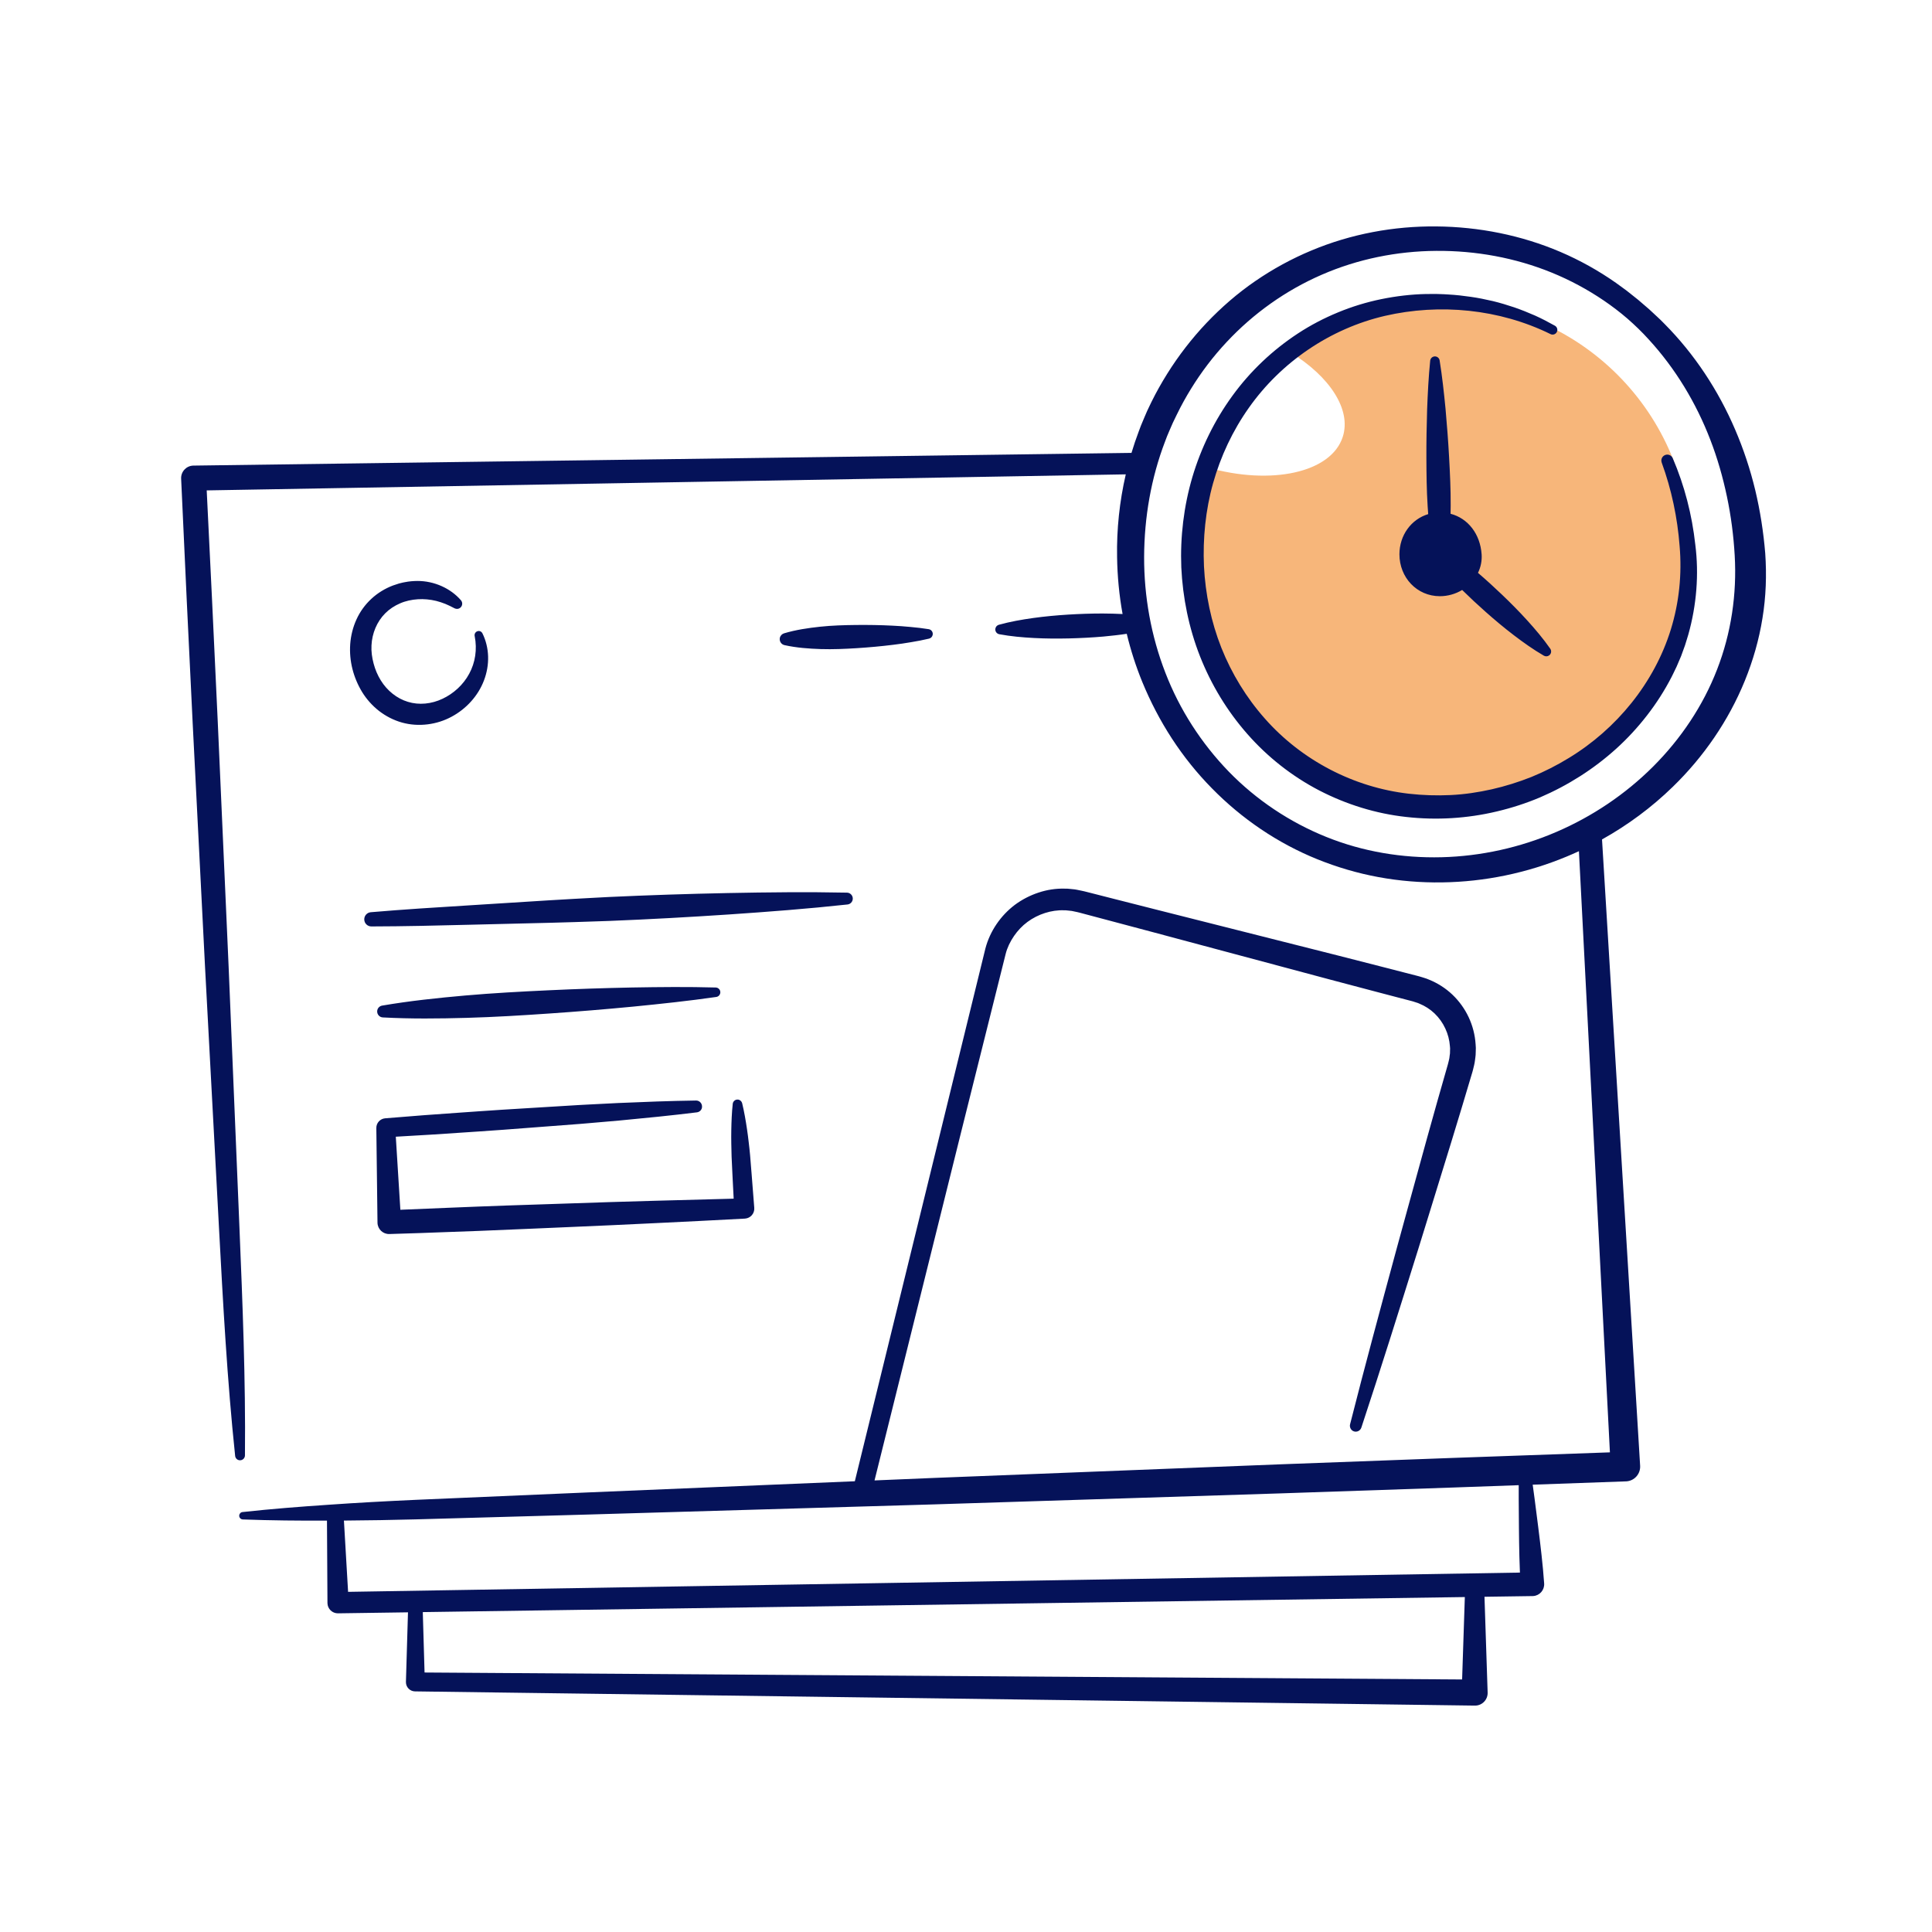
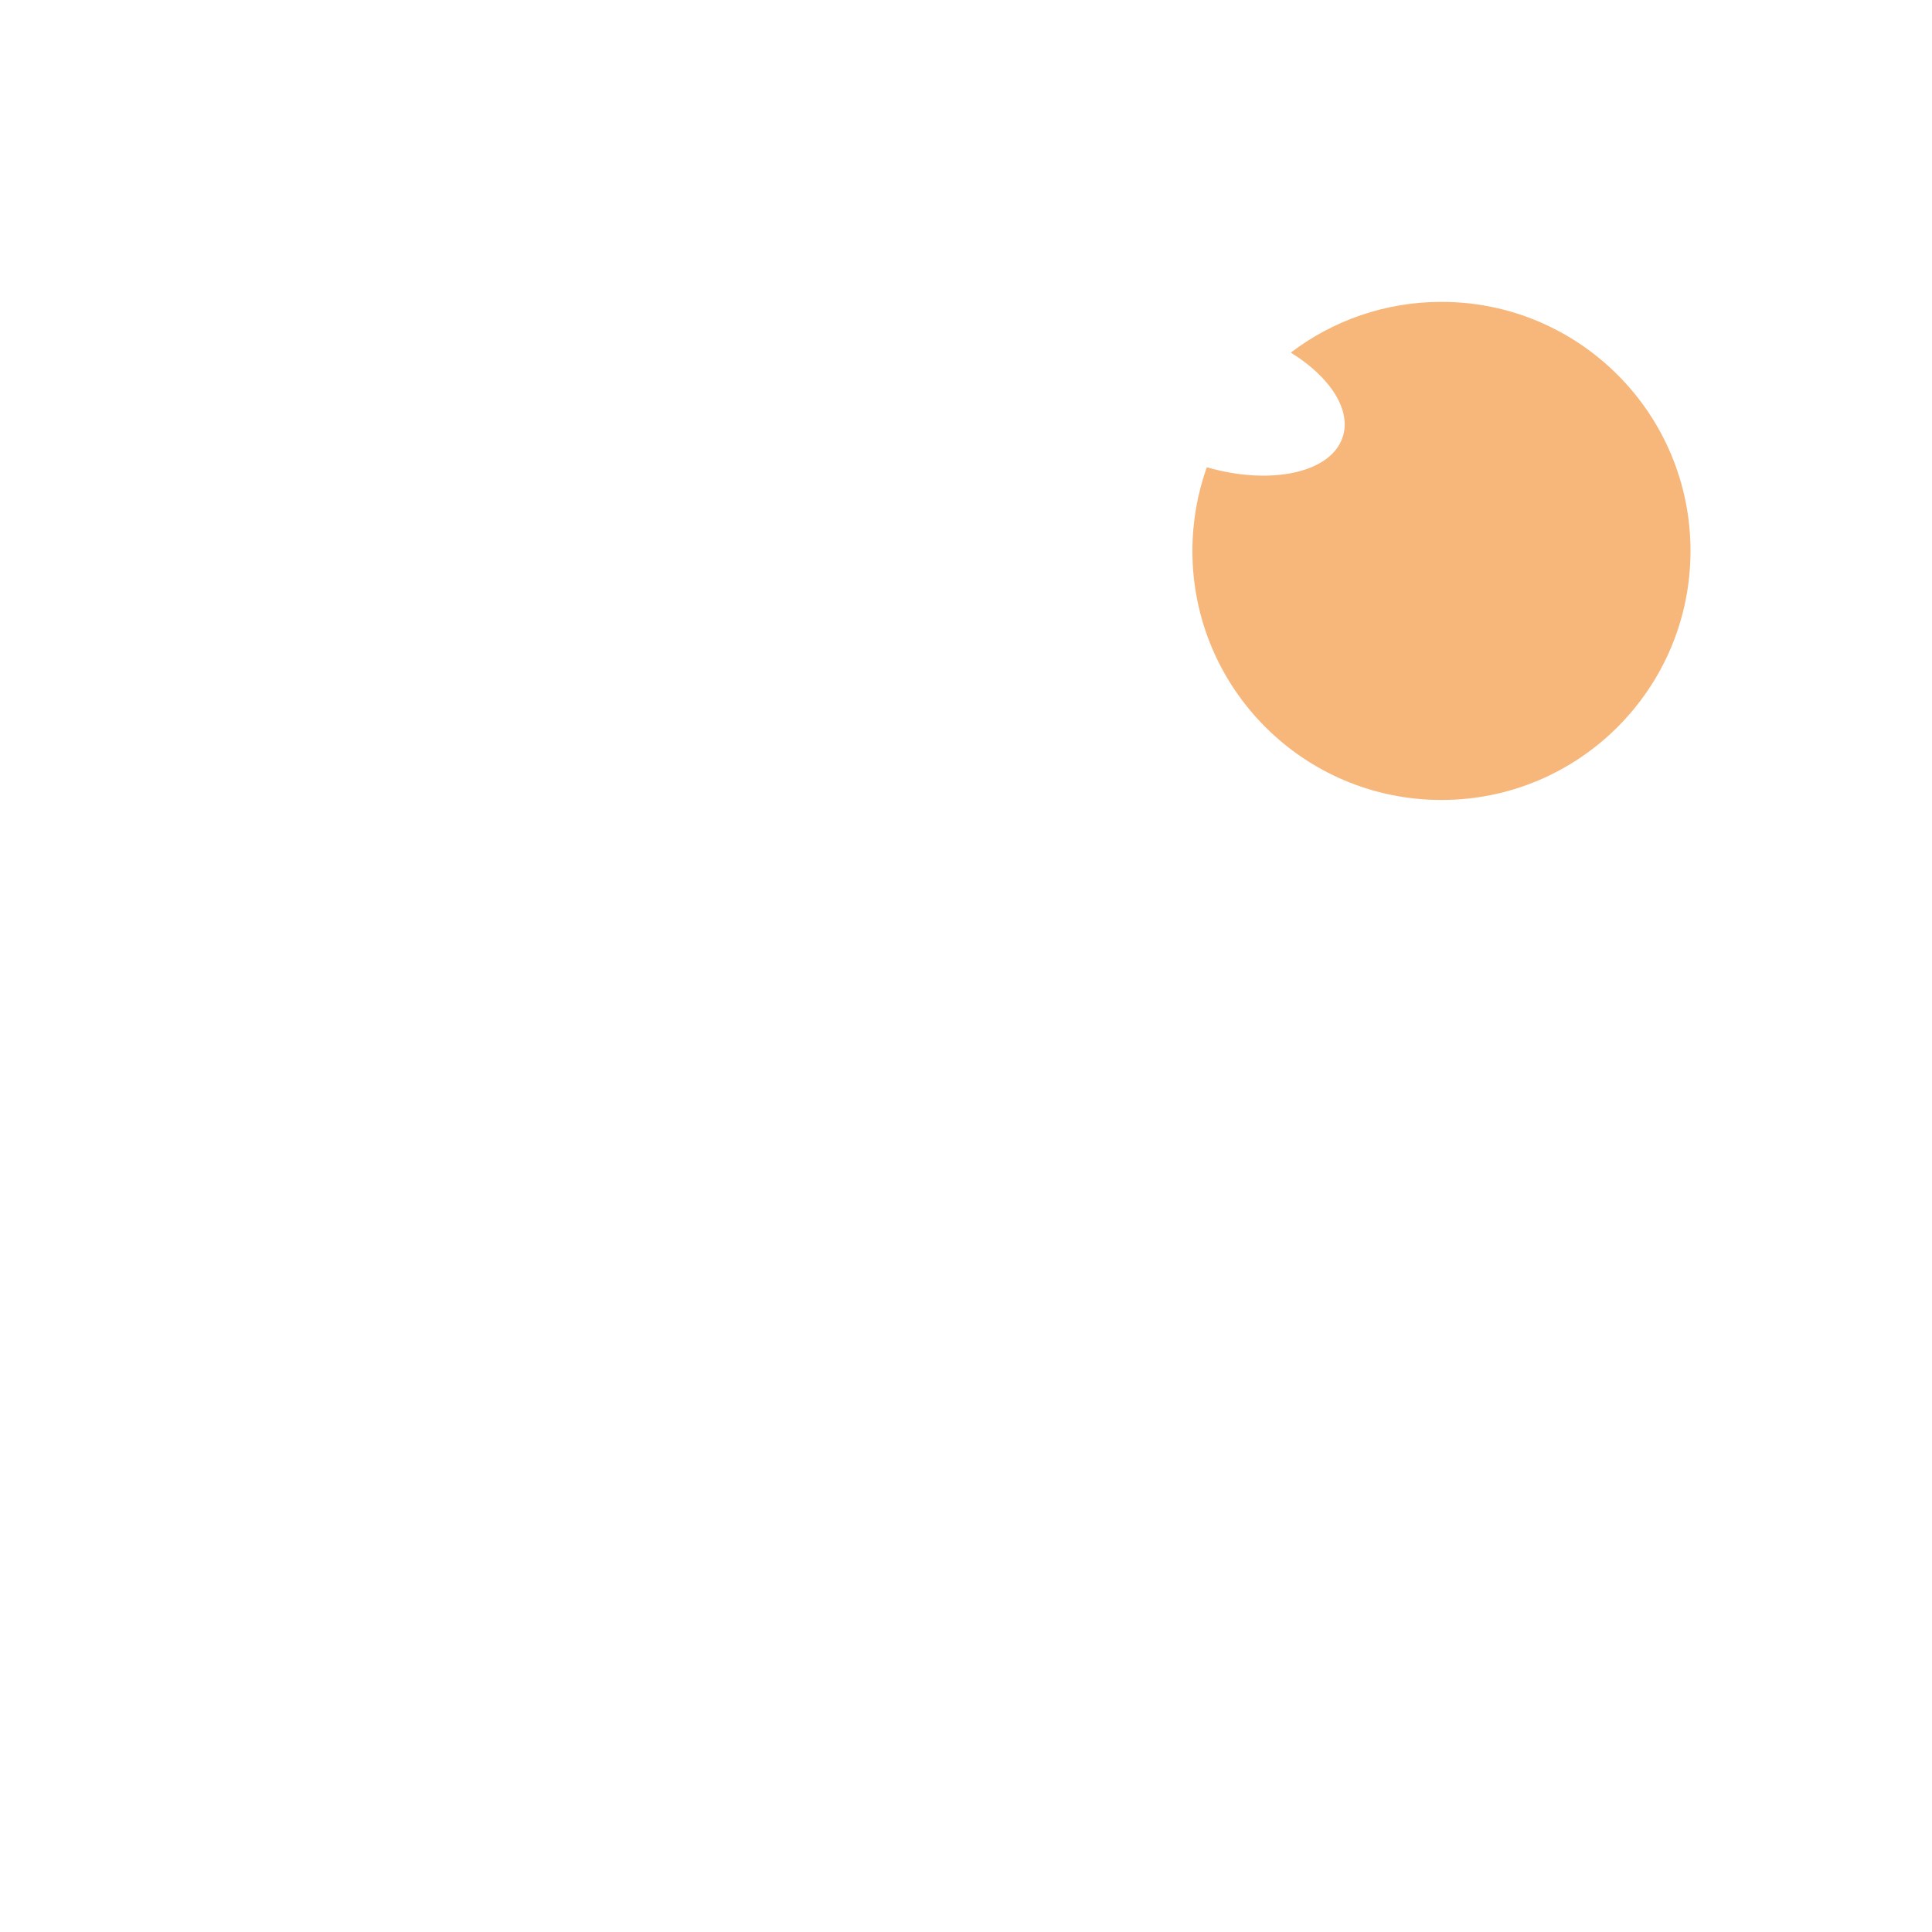
<svg xmlns="http://www.w3.org/2000/svg" width="128" height="128" viewBox="0 0 128 128" fill="none">
  <path fill-rule="evenodd" clip-rule="evenodd" d="M95.5 53C104.613 53 112 45.613 112 36.5C112 27.387 104.613 20 95.5 20C91.749 20 88.29 21.252 85.518 23.361C88.091 24.947 89.542 27.127 88.963 28.938C88.204 31.317 84.221 32.187 79.954 30.958C79.336 32.69 79 34.556 79 36.5C79 45.613 86.387 53 95.5 53Z" fill="#F7B67A" />
-   <path fill-rule="evenodd" clip-rule="evenodd" d="M116.951 36.656C117.051 38.089 117.002 39.537 116.768 40.957C116.541 42.378 116.141 43.768 115.602 45.095C114.52 47.753 112.865 50.149 110.83 52.125C109.426 53.493 107.843 54.665 106.138 55.615L108.663 97.11C108.695 97.647 108.287 98.11 107.753 98.143L107.733 98.144H107.723L101.545 98.364C101.588 98.662 101.629 98.96 101.666 99.258C101.751 99.885 101.831 100.511 101.907 101.139C101.985 101.767 102.063 102.394 102.131 103.022C102.201 103.649 102.259 104.278 102.304 104.907C102.334 105.339 102.012 105.712 101.582 105.742C101.568 105.744 101.554 105.744 101.541 105.744H101.537L98.351 105.79L98.56 112.137C98.575 112.598 98.214 112.984 97.755 113H97.719H97.691L27.513 112.059H27.493C27.159 112.054 26.89 111.778 26.894 111.441V111.431L27.03 106.821L22.41 106.887H22.391C22.013 106.892 21.702 106.589 21.695 106.21V106.203L21.663 100.746C19.804 100.751 17.947 100.737 16.085 100.667C15.95 100.662 15.844 100.548 15.849 100.413C15.853 100.289 15.947 100.19 16.066 100.178C17.97 99.97 19.875 99.821 21.782 99.693C23.689 99.559 25.595 99.457 27.504 99.37L38.953 98.877L56.635 98.137L62.347 74.838L65.287 62.833C65.589 61.689 66.295 60.66 67.236 59.949C67.71 59.598 68.24 59.323 68.801 59.138C69.36 58.951 69.954 58.857 70.547 58.875C70.667 58.87 70.786 58.882 70.905 58.894C70.933 58.897 70.961 58.9 70.989 58.903L71.209 58.925C71.262 58.932 71.314 58.942 71.367 58.953L71.367 58.953L71.367 58.953L71.368 58.953C71.387 58.958 71.407 58.962 71.427 58.966L71.644 59.01C71.717 59.024 71.791 59.039 71.849 59.055L72.221 59.149L73.71 59.529L76.691 60.286L88.618 63.299L91.597 64.061L93.086 64.444L93.83 64.635L94.016 64.684C94.052 64.693 94.094 64.706 94.138 64.72C94.169 64.73 94.201 64.74 94.232 64.748C94.273 64.762 94.314 64.775 94.355 64.787C94.461 64.82 94.568 64.853 94.669 64.901C95.243 65.131 95.776 65.47 96.226 65.898C96.675 66.327 97.044 66.838 97.306 67.4C97.569 67.962 97.725 68.573 97.764 69.195L97.778 69.427L97.772 69.661L97.764 69.894C97.762 69.948 97.754 70.002 97.747 70.055L97.747 70.056L97.742 70.092L97.737 70.125C97.733 70.16 97.728 70.195 97.724 70.23L97.724 70.23C97.708 70.349 97.692 70.468 97.661 70.583L97.606 70.809L97.598 70.844C97.582 70.908 97.566 70.971 97.552 71.018C96.635 74.12 95.678 77.21 94.722 80.3C94.462 81.14 94.202 81.98 93.943 82.82L93.942 82.821C92.714 86.748 91.486 90.674 90.193 94.582C90.124 94.788 89.904 94.899 89.699 94.832C89.507 94.767 89.397 94.56 89.446 94.363C90.421 90.521 91.457 86.695 92.493 82.871L92.613 82.43C92.82 81.677 93.026 80.923 93.233 80.17C94.114 76.955 94.995 73.741 95.92 70.538C95.934 70.492 95.943 70.455 95.951 70.421C95.954 70.405 95.958 70.39 95.962 70.374L95.998 70.225C96.02 70.153 96.028 70.08 96.036 70.005V70.005L96.036 70.005C96.04 69.978 96.043 69.95 96.046 69.923C96.048 69.902 96.052 69.881 96.055 69.861C96.058 69.842 96.061 69.824 96.063 69.805L96.064 69.789L96.065 69.778L96.065 69.77L96.068 69.618L96.073 69.466L96.061 69.314C96.032 68.909 95.928 68.507 95.754 68.139C95.582 67.769 95.343 67.431 95.049 67.149C94.755 66.866 94.408 66.644 94.032 66.492C93.973 66.461 93.909 66.441 93.845 66.422L93.845 66.422C93.811 66.412 93.777 66.401 93.744 66.389L93.72 66.382L93.693 66.373L93.683 66.37L93.669 66.365L93.646 66.357C93.63 66.352 93.612 66.346 93.593 66.341L93.407 66.292L92.663 66.098L91.175 65.707L88.202 64.921L76.319 61.741L73.346 60.95L71.859 60.555L71.487 60.456C71.432 60.44 71.387 60.431 71.343 60.422L71.343 60.422L71.317 60.417L71.158 60.384C71.14 60.38 71.122 60.376 71.105 60.372C71.069 60.364 71.034 60.356 70.998 60.351L70.837 60.334C70.82 60.332 70.802 60.33 70.785 60.328L70.743 60.324C70.666 60.315 70.59 60.306 70.514 60.31C70.081 60.291 69.645 60.357 69.232 60.489C68.818 60.621 68.426 60.82 68.074 61.079C67.722 61.338 67.421 61.661 67.175 62.02C66.931 62.379 66.734 62.776 66.627 63.203L63.638 75.161L57.94 98.082L61.85 97.918L84.749 97.018L96.199 96.593L106.661 96.222L104.608 56.394C104.333 56.521 104.055 56.642 103.775 56.758C101.166 57.841 98.356 58.423 95.538 58.461C94.13 58.481 92.717 58.366 91.331 58.111C89.943 57.855 88.581 57.455 87.273 56.926C84.653 55.867 82.27 54.246 80.294 52.23C79.303 51.225 78.416 50.117 77.644 48.934C76.873 47.75 76.218 46.492 75.68 45.183C75.256 44.148 74.913 43.08 74.65 41.991C74.137 42.069 73.623 42.123 73.108 42.173C72.344 42.239 71.579 42.278 70.814 42.297C70.048 42.314 69.28 42.311 68.513 42.27C67.744 42.229 66.975 42.163 66.203 42.019C66.029 41.986 65.914 41.818 65.947 41.644C65.97 41.519 66.062 41.425 66.176 41.393C66.934 41.183 67.695 41.051 68.457 40.944C69.219 40.838 69.982 40.769 70.746 40.72C71.511 40.673 72.277 40.646 73.042 40.646C73.486 40.65 73.929 40.658 74.374 40.681C74.149 39.437 74.028 38.174 74.01 36.91C73.976 35.072 74.171 33.225 74.586 31.427L13.695 32.49L14.048 39.731L14.427 47.827L15.146 64.021L15.818 80.216L15.864 81.337C16.07 86.362 16.277 91.388 16.229 96.424C16.227 96.605 16.08 96.749 15.9 96.747C15.732 96.749 15.596 96.62 15.579 96.457C15.049 91.42 14.778 86.372 14.507 81.323L14.452 80.284L13.586 64.097L12.765 47.908L12.374 39.813L12.001 31.716V31.713C11.98 31.256 12.332 30.869 12.787 30.848C12.795 30.848 12.806 30.848 12.814 30.847L74.964 30.005C75.109 29.523 75.27 29.046 75.448 28.575C75.534 28.325 75.637 28.081 75.741 27.837L75.741 27.836L75.741 27.836L75.741 27.836L75.741 27.836C75.776 27.753 75.812 27.67 75.846 27.587C75.943 27.343 76.057 27.107 76.171 26.87L76.171 26.87L76.171 26.87L76.171 26.87L76.172 26.869L76.172 26.869C76.212 26.786 76.252 26.702 76.292 26.619C76.606 25.982 76.956 25.362 77.333 24.759C78.086 23.555 78.96 22.425 79.936 21.394C80.915 20.365 81.993 19.427 83.164 18.624C84.335 17.819 85.587 17.136 86.895 16.592C89.511 15.497 92.348 14.973 95.163 15.001C97.972 15.025 100.788 15.582 103.379 16.689C104.674 17.243 105.91 17.933 107.062 18.741L107.489 19.052L107.57 19.111L107.57 19.111C107.685 19.194 107.8 19.277 107.911 19.369L108.323 19.697L108.529 19.861L108.73 20.034C108.816 20.11 108.904 20.185 108.992 20.259L108.992 20.259C109.172 20.412 109.352 20.565 109.52 20.731C109.594 20.8 109.668 20.869 109.742 20.938L109.743 20.938L109.743 20.938C109.926 21.108 110.11 21.279 110.282 21.462C112.267 23.462 113.844 25.862 114.956 28.457C115.513 29.755 115.961 31.101 116.29 32.475C116.618 33.851 116.835 35.249 116.951 36.656ZM114.928 36.794C114.853 35.483 114.684 34.181 114.414 32.9C114.145 31.618 113.784 30.355 113.312 29.134C112.373 26.692 110.999 24.412 109.225 22.481C108.786 21.994 108.312 21.539 107.82 21.108C107.324 20.68 106.801 20.283 106.26 19.914C105.177 19.178 104.02 18.557 102.81 18.063C100.391 17.076 97.775 16.602 95.16 16.621C92.549 16.637 89.953 17.164 87.575 18.199C85.194 19.232 83.04 20.764 81.27 22.66C80.383 23.607 79.594 24.644 78.913 25.75C78.572 26.302 78.256 26.872 77.973 27.456C77.937 27.531 77.9 27.607 77.863 27.682C77.757 27.898 77.651 28.114 77.561 28.339C77.53 28.412 77.498 28.485 77.466 28.559L77.466 28.559L77.466 28.559C77.369 28.784 77.272 29.009 77.192 29.241C76.26 31.671 75.812 34.282 75.801 36.897C75.794 39.512 76.262 42.131 77.209 44.57C78.15 47.012 79.597 49.252 81.415 51.127C83.236 52.998 85.451 54.476 87.865 55.447C90.282 56.423 92.901 56.859 95.505 56.794C98.111 56.729 100.699 56.155 103.092 55.127C105.485 54.101 107.685 52.623 109.522 50.788C111.358 48.954 112.831 46.759 113.761 44.355C114.695 41.953 115.078 39.362 114.928 36.794ZM96.271 98.552L100.619 98.397C100.618 98.708 100.617 99.018 100.619 99.329C100.619 99.961 100.624 100.593 100.633 101.225C100.64 101.858 100.646 102.49 100.663 103.12C100.671 103.476 100.683 103.832 100.699 104.188L23.062 105.464L22.786 100.742C24.375 100.732 25.962 100.703 27.551 100.662L39.006 100.341L61.914 99.669L84.819 98.941L96.271 98.552ZM97.049 105.809L28.011 106.806L28.128 110.808L96.869 111.269L97.049 105.809ZM31.061 59.983L31.061 59.983C28.894 60.117 26.727 60.252 24.562 60.437C24.322 60.459 24.133 60.662 24.133 60.908C24.133 61.169 24.344 61.379 24.603 61.379C26.773 61.375 28.942 61.321 31.111 61.267H31.111H31.111H31.111H31.111H31.111H31.111H31.112H31.112H31.112L31.113 61.267C31.575 61.255 32.037 61.244 32.499 61.233L36.446 61.137C37.526 61.11 38.606 61.074 39.685 61.037L40.392 61.013C43.021 60.907 45.65 60.762 48.276 60.587C50.903 60.408 53.529 60.21 56.15 59.924C56.342 59.904 56.494 59.741 56.499 59.542C56.503 59.324 56.331 59.145 56.116 59.14C53.479 59.085 50.847 59.116 48.215 59.167C45.583 59.22 42.952 59.306 40.323 59.429L39.61 59.467L39.607 59.467L39.607 59.467L39.606 59.467L39.606 59.467L39.605 59.467L39.605 59.467L39.605 59.467L39.604 59.467L39.604 59.467L39.603 59.467C38.529 59.524 37.455 59.582 36.382 59.648L32.441 59.896C31.986 59.925 31.532 59.953 31.077 59.982L31.074 59.982L31.071 59.982L31.068 59.982L31.064 59.982L31.061 59.983ZM25.315 66.624C27.145 66.311 28.982 66.118 30.82 65.955C32.658 65.794 34.501 65.695 36.344 65.609C38.186 65.522 40.031 65.461 41.877 65.424C43.722 65.392 45.568 65.373 47.419 65.425C47.592 65.43 47.728 65.574 47.724 65.748C47.719 65.904 47.603 66.031 47.455 66.051C45.623 66.315 43.786 66.509 41.948 66.691C40.11 66.867 38.272 67.019 36.431 67.145C34.592 67.272 32.75 67.385 30.904 67.436C29.06 67.487 27.213 67.507 25.361 67.407C25.143 67.396 24.978 67.209 24.989 66.991C24.998 66.804 25.139 66.655 25.315 66.624ZM41.043 74.237C42.756 74.076 44.467 73.906 46.177 73.695C46.372 73.669 46.524 73.5 46.511 73.301C46.508 73.084 46.33 72.91 46.114 72.913C44.392 72.937 42.673 73.003 40.955 73.078C40.285 73.107 39.614 73.144 38.943 73.18L38.379 73.21L35.805 73.367L33.231 73.525C32.681 73.558 32.131 73.597 31.581 73.636L31.581 73.636L31.578 73.637C31.271 73.658 30.965 73.68 30.658 73.701C28.944 73.817 27.227 73.947 25.515 74.091C25.186 74.12 24.928 74.399 24.933 74.735V74.741L25.01 81.001V81.013C25.021 81.435 25.372 81.77 25.793 81.757H25.821C27.154 81.72 28.487 81.67 29.819 81.62L29.819 81.62C30.446 81.597 31.073 81.574 31.701 81.552C32.913 81.506 34.125 81.453 35.337 81.399C36.084 81.366 36.831 81.333 37.579 81.302L37.604 81.301C39.554 81.217 41.506 81.132 43.456 81.034C45.414 80.941 47.373 80.841 49.331 80.737L49.353 80.736L49.367 80.734C49.73 80.706 50 80.389 49.972 80.025L49.836 78.288C49.819 78.079 49.803 77.869 49.787 77.66L49.786 77.657C49.758 77.288 49.73 76.92 49.697 76.552C49.67 76.261 49.641 75.973 49.605 75.684C49.573 75.395 49.534 75.107 49.492 74.818C49.406 74.24 49.309 73.665 49.17 73.092C49.139 72.965 49.032 72.866 48.897 72.85C48.723 72.83 48.565 72.957 48.546 73.131C48.482 73.718 48.461 74.302 48.45 74.884C48.446 75.176 48.443 75.467 48.45 75.758C48.453 76.049 48.459 76.34 48.47 76.63C48.484 77.018 48.505 77.405 48.525 77.791C48.535 77.985 48.545 78.178 48.554 78.371L48.608 79.415C46.871 79.457 45.136 79.503 43.401 79.554C41.441 79.606 39.481 79.67 37.521 79.738C36.868 79.76 36.215 79.782 35.562 79.803C34.255 79.845 32.948 79.888 31.641 79.94C31.023 79.966 30.405 79.99 29.787 80.015L29.784 80.015L29.781 80.015L29.778 80.015L29.775 80.015L29.772 80.016L29.769 80.016L29.766 80.016L29.763 80.016L29.758 80.016L29.758 80.016C28.68 80.059 27.602 80.101 26.525 80.151L26.223 75.31C27.734 75.227 29.244 75.133 30.754 75.028C31.062 75.007 31.371 74.986 31.679 74.966L31.68 74.966L31.68 74.966L31.68 74.966L31.68 74.966L31.68 74.966L31.68 74.966L31.68 74.966L31.68 74.966C32.229 74.929 32.778 74.893 33.326 74.851L35.899 74.655L38.471 74.459L39.024 74.412C39.698 74.356 40.37 74.3 41.043 74.237ZM31.96 41.955C32.191 42.419 32.321 42.948 32.338 43.486C32.354 44.024 32.26 44.57 32.065 45.078C31.679 46.101 30.892 46.964 29.916 47.486C29.426 47.75 28.889 47.921 28.328 47.99C27.768 48.06 27.185 48.025 26.633 47.871C26.082 47.717 25.563 47.45 25.114 47.103C24.667 46.754 24.286 46.327 23.992 45.85C23.412 44.895 23.123 43.79 23.203 42.668C23.245 42.11 23.381 41.554 23.617 41.04C23.85 40.524 24.192 40.053 24.609 39.669C25.025 39.283 25.517 38.986 26.036 38.79L26.43 38.66C26.471 38.65 26.511 38.64 26.551 38.63C26.644 38.606 26.737 38.583 26.832 38.569C27.101 38.514 27.377 38.493 27.654 38.49C28.761 38.486 29.852 38.974 30.538 39.769C30.663 39.913 30.647 40.133 30.502 40.257C30.392 40.353 30.239 40.365 30.117 40.303L30.102 40.295C29.901 40.19 29.708 40.092 29.508 40.011C29.308 39.931 29.106 39.865 28.904 39.813C28.498 39.714 28.088 39.676 27.684 39.702C27.282 39.728 26.871 39.813 26.502 39.976C26.132 40.135 25.799 40.356 25.522 40.633C24.969 41.187 24.65 41.958 24.612 42.759C24.59 43.161 24.647 43.567 24.752 43.961C24.856 44.356 25.016 44.734 25.227 45.075C25.647 45.757 26.291 46.278 27.027 46.499C27.759 46.725 28.589 46.644 29.322 46.294C30.048 45.952 30.691 45.373 31.086 44.637C31.485 43.903 31.625 43.028 31.449 42.144L31.447 42.136C31.418 41.987 31.515 41.842 31.663 41.812C31.785 41.783 31.907 41.846 31.96 41.955ZM51.947 41.959C52.738 41.724 53.534 41.608 54.329 41.522C55.126 41.437 55.925 41.415 56.724 41.406C57.522 41.398 58.323 41.41 59.124 41.451C59.525 41.472 59.926 41.497 60.326 41.538C60.728 41.574 61.128 41.619 61.531 41.685C61.705 41.713 61.824 41.878 61.794 42.052C61.772 42.184 61.675 42.283 61.553 42.311C61.156 42.407 60.759 42.48 60.362 42.546C59.965 42.617 59.567 42.67 59.17 42.72C58.374 42.819 57.577 42.891 56.78 42.942C55.983 42.992 55.184 43.028 54.384 43.003C53.584 42.976 52.782 42.92 51.975 42.742C51.758 42.695 51.621 42.479 51.667 42.261C51.7 42.112 51.811 42 51.947 41.959ZM110.821 30.353C111.604 32.167 112.099 34.106 112.317 36.075C112.57 38.048 112.401 40.104 111.856 42.04C111.827 42.13 111.8 42.221 111.773 42.312L111.773 42.312L111.773 42.313C111.729 42.463 111.684 42.613 111.634 42.761L111.376 43.472L111.079 44.167C111.014 44.311 110.944 44.452 110.873 44.594L110.873 44.595L110.873 44.595L110.873 44.595C110.831 44.679 110.79 44.762 110.749 44.846C110.288 45.741 109.742 46.593 109.128 47.386C108.512 48.182 107.829 48.924 107.085 49.598C106.34 50.272 105.538 50.882 104.693 51.422C103.847 51.961 102.956 52.432 102.032 52.829C101.107 53.219 100.147 53.53 99.167 53.761C97.211 54.227 95.172 54.352 93.167 54.126C91.16 53.908 89.194 53.296 87.397 52.366C85.601 51.431 83.982 50.157 82.647 48.637C81.309 47.118 80.245 45.364 79.504 43.484C78.764 41.602 78.358 39.598 78.264 37.586C78.186 35.573 78.428 33.547 78.996 31.613C79.569 29.682 80.466 27.848 81.651 26.221C82.833 24.592 84.318 23.188 85.995 22.09C86.834 21.539 87.727 21.075 88.652 20.694C89.577 20.311 90.538 20.019 91.515 19.818C92.492 19.619 93.486 19.5 94.478 19.479C94.572 19.479 94.665 19.479 94.758 19.478H94.758C94.913 19.477 95.069 19.476 95.224 19.478C95.286 19.48 95.348 19.482 95.41 19.484C95.596 19.49 95.782 19.496 95.966 19.511C96.46 19.539 96.954 19.594 97.444 19.666C97.934 19.735 98.419 19.835 98.902 19.947C99.383 20.063 99.857 20.207 100.326 20.364C100.793 20.526 101.251 20.709 101.703 20.908C102.153 21.111 102.59 21.34 103.019 21.581C103.169 21.666 103.222 21.858 103.137 22.008C103.056 22.154 102.876 22.209 102.728 22.137L102.726 22.135C99.33 20.464 95.379 20.093 91.759 20.926C88.133 21.768 84.879 23.983 82.742 27.015C81.671 28.527 80.871 30.227 80.37 32.011C79.869 33.798 79.685 35.665 79.766 37.518C79.86 39.369 80.24 41.203 80.92 42.921C81.604 44.636 82.58 46.232 83.8 47.608C86.235 50.37 89.693 52.173 93.342 52.586C94.254 52.689 95.176 52.719 96.096 52.675C97.017 52.633 97.931 52.495 98.83 52.294C99.728 52.09 100.612 51.814 101.47 51.472C102.325 51.122 103.151 50.703 103.941 50.218C107.101 48.298 109.602 45.246 110.699 41.698C111.246 39.923 111.44 38.053 111.279 36.178C111.135 34.296 110.743 32.429 110.093 30.65V30.648C110.018 30.444 110.122 30.22 110.325 30.144C110.524 30.069 110.74 30.165 110.821 30.353ZM95.396 39.5C95.928 39.5 96.438 39.349 96.872 39.087C97.381 39.588 97.904 40.074 98.439 40.548C99.037 41.078 99.649 41.591 100.287 42.078C100.925 42.564 101.579 43.032 102.286 43.441C102.391 43.501 102.525 43.499 102.63 43.425C102.774 43.324 102.81 43.124 102.708 42.978C102.239 42.307 101.719 41.693 101.179 41.099C100.64 40.504 100.077 39.938 99.499 39.386C98.986 38.894 98.46 38.416 97.92 37.954C98.1 37.583 98.191 37.166 98.161 36.725C98.069 35.381 97.262 34.342 96.104 34.039C96.108 33.857 96.11 33.676 96.111 33.494C96.117 32.424 96.064 31.354 96.006 30.285C95.948 29.217 95.865 28.149 95.77 27.08C95.665 26.013 95.551 24.945 95.379 23.88C95.358 23.742 95.246 23.63 95.1 23.615C94.926 23.597 94.771 23.723 94.754 23.897C94.645 24.97 94.593 26.043 94.551 27.115C94.518 28.186 94.498 29.258 94.502 30.328C94.507 31.399 94.517 32.469 94.585 33.538C94.597 33.712 94.609 33.887 94.622 34.062C93.496 34.4 92.716 35.464 92.716 36.725C92.716 38.258 93.869 39.5 95.396 39.5Z" fill="#051259" />
</svg>